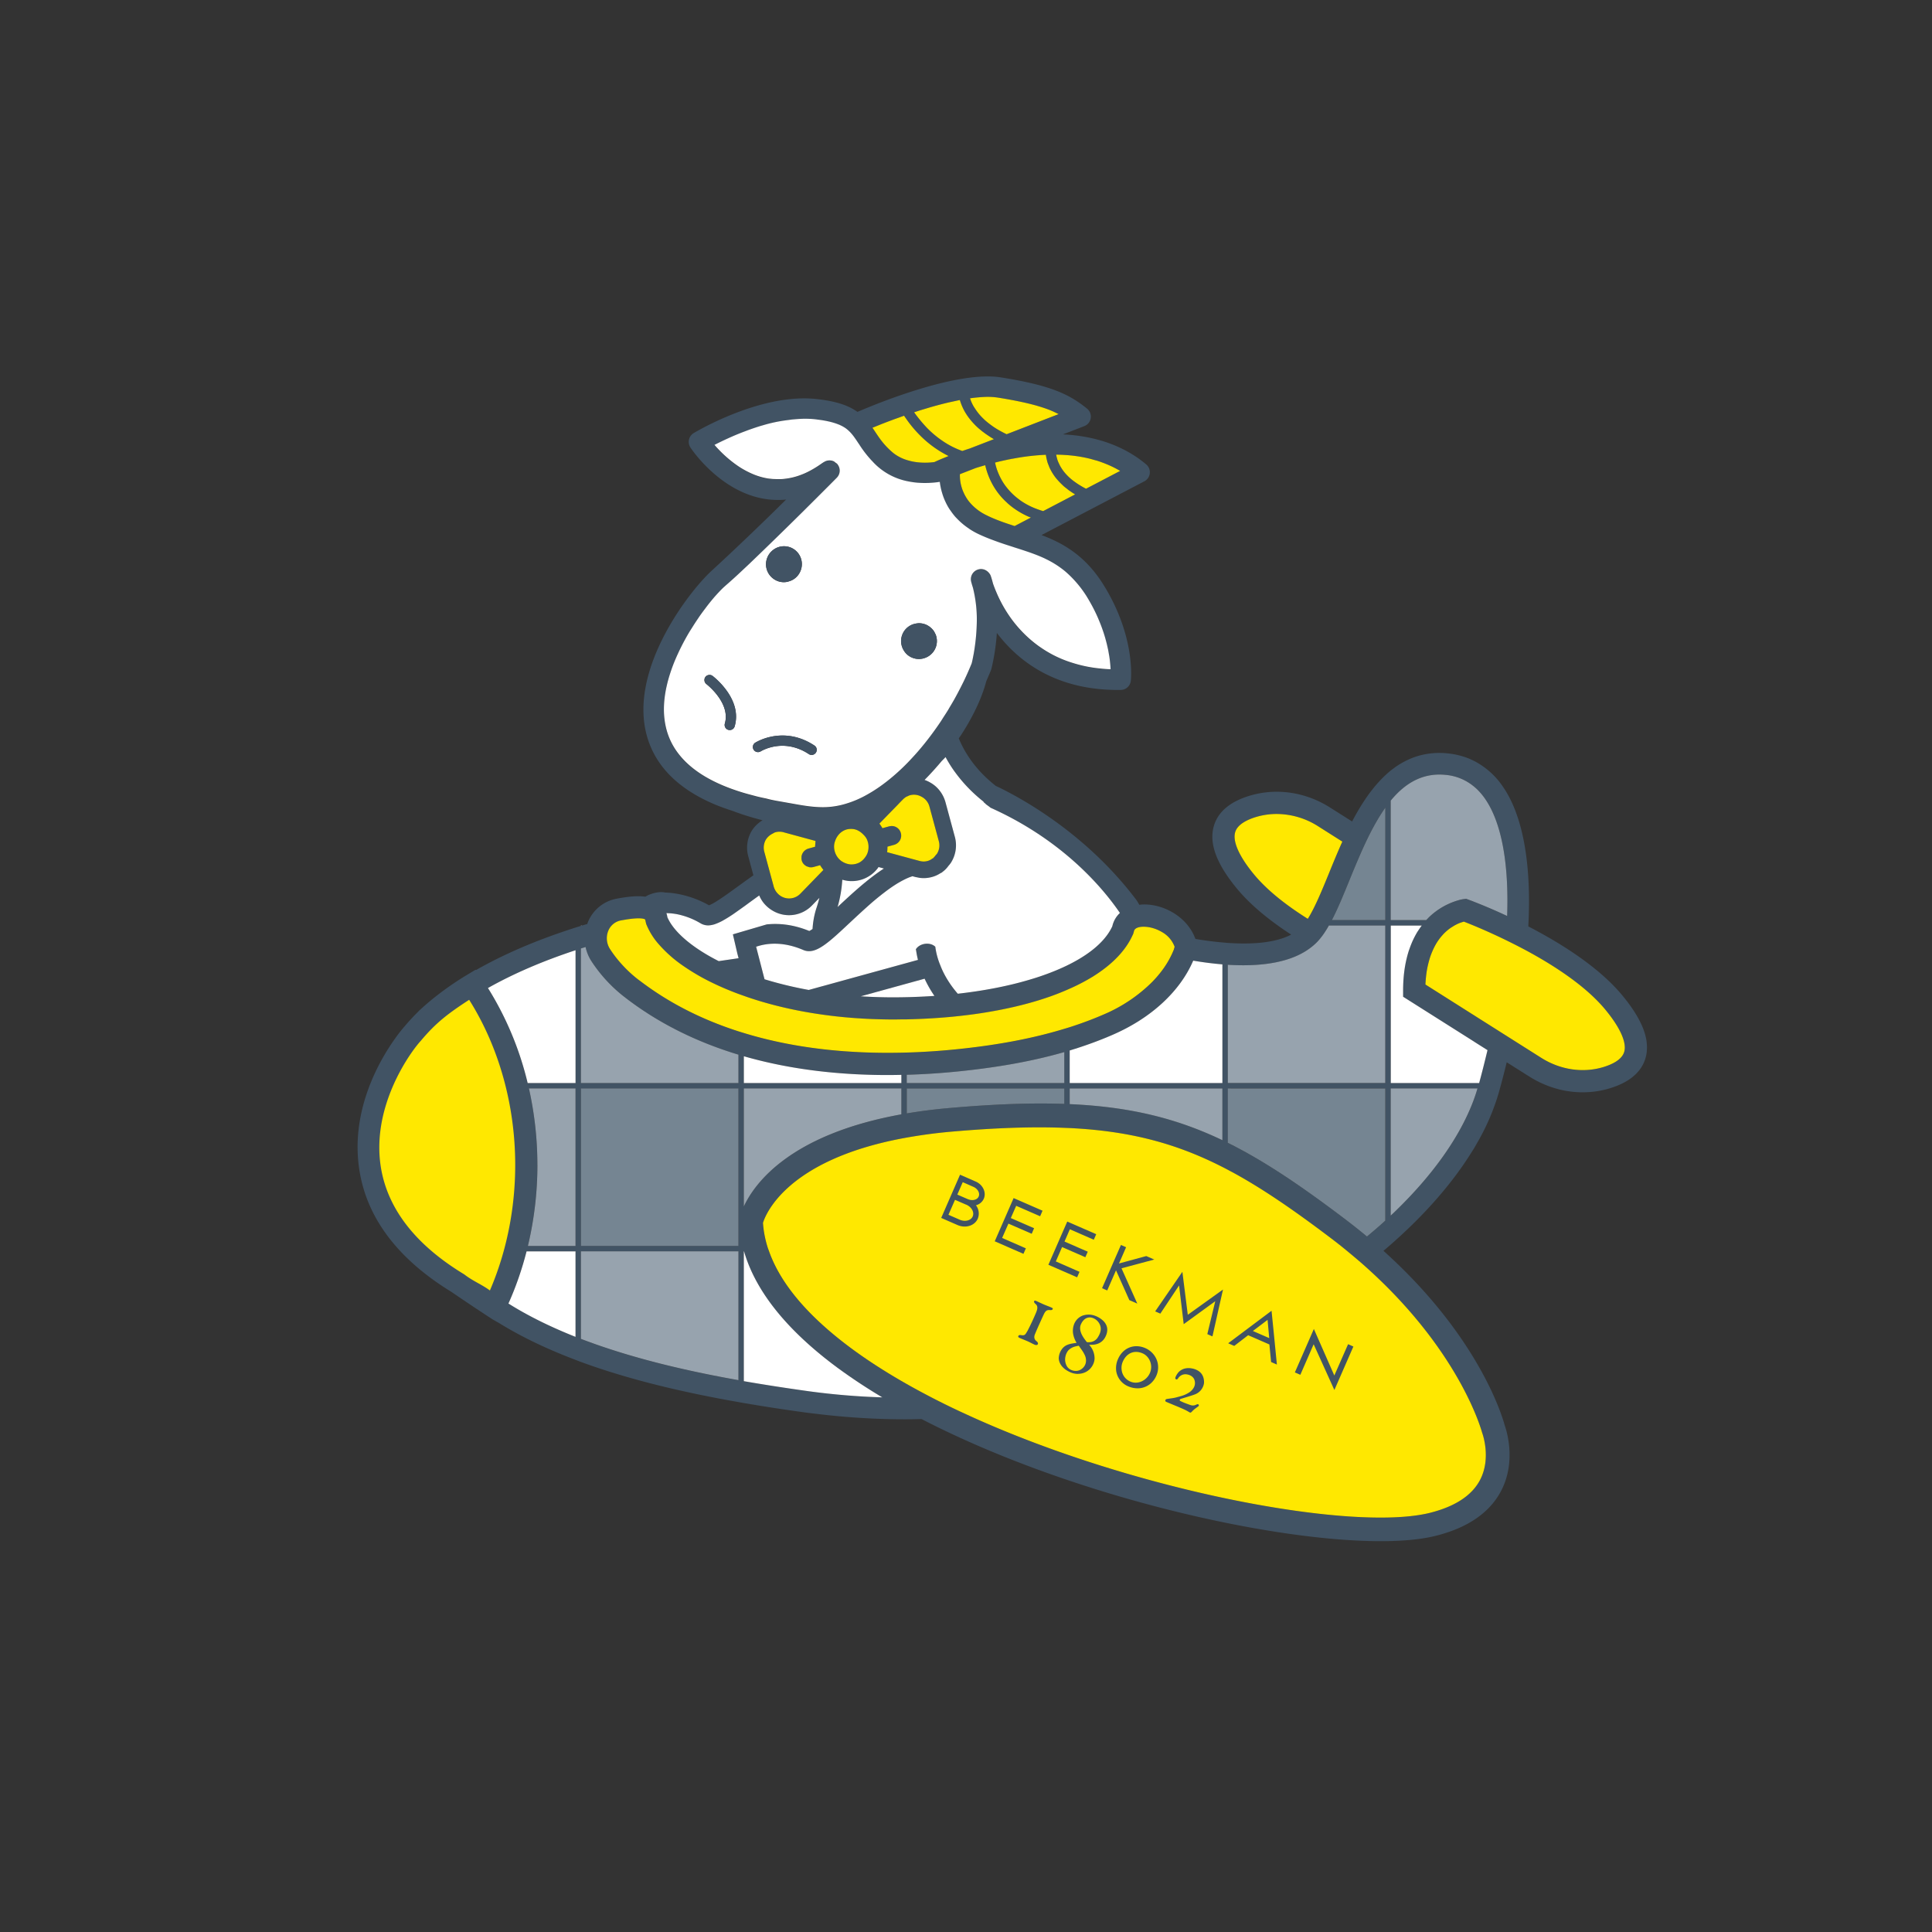
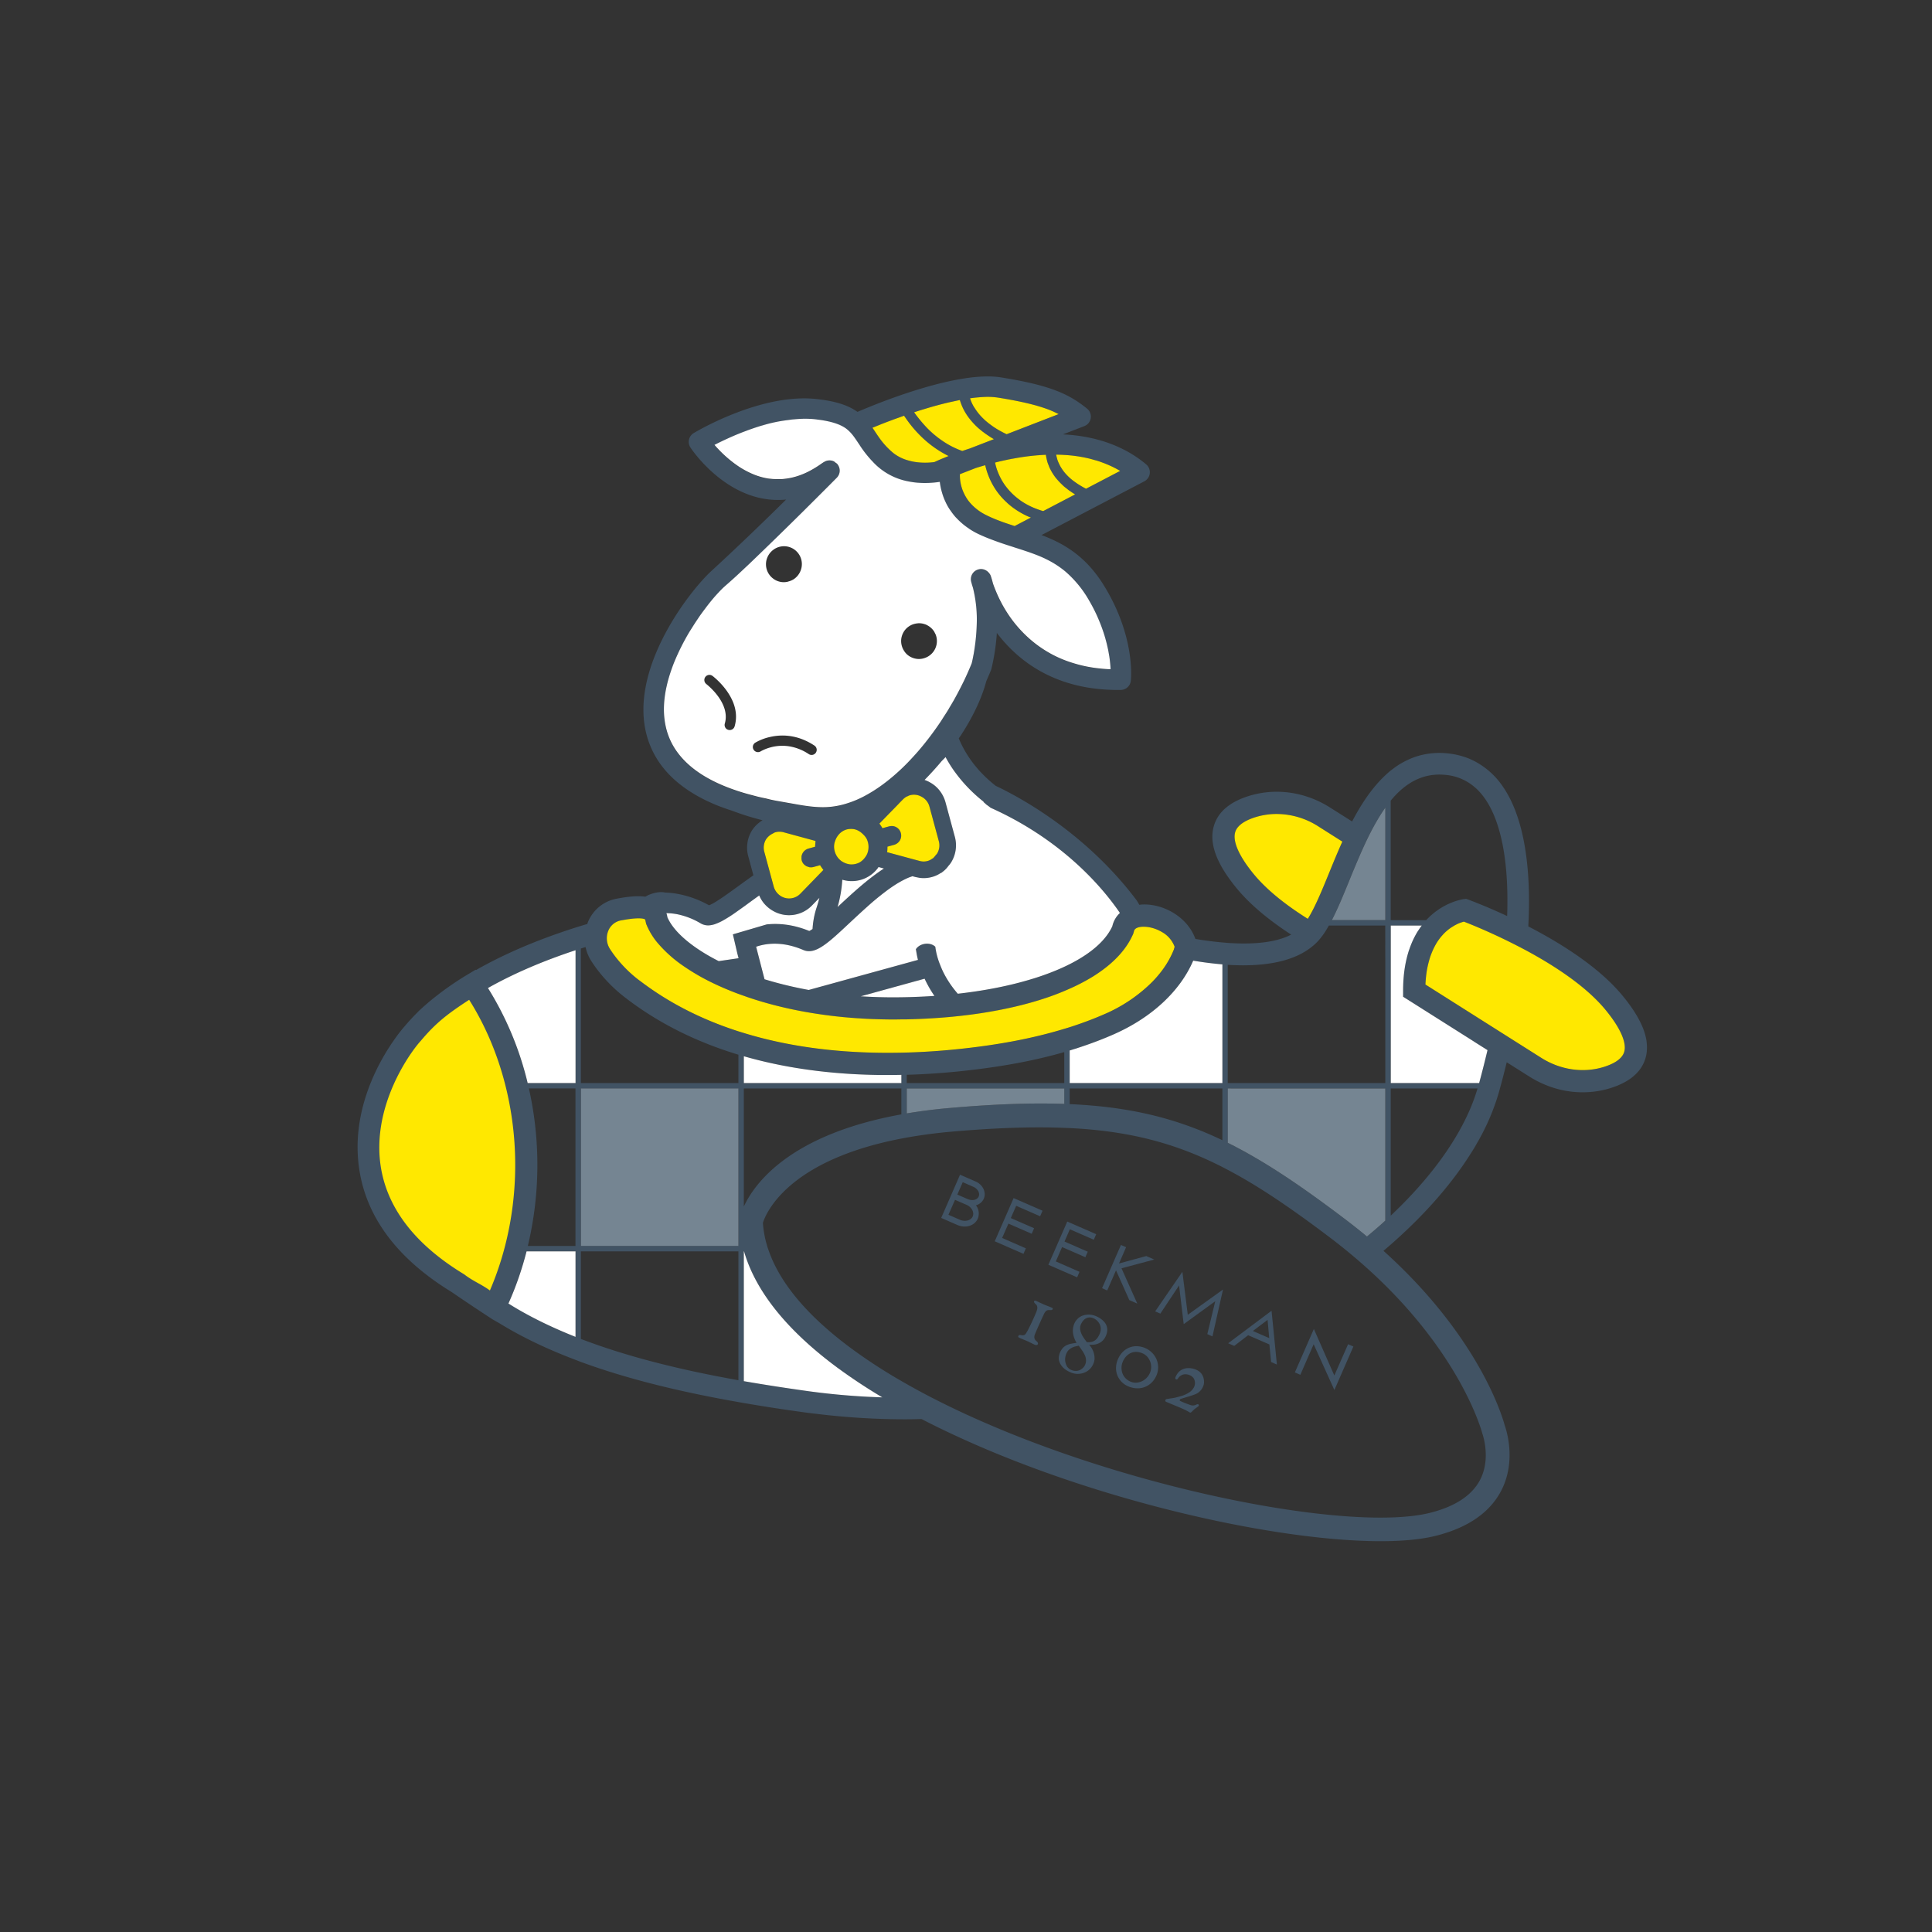
<svg xmlns="http://www.w3.org/2000/svg" width="73" height="73" fill="none">
  <rect width="100%" height="100%" fill="#333333" stroke="none" />
  <path fill="#415364" d="M62.214 39.34a1.988 1.988 0 0 0-.062-.283c-.129-.434-.412-.913-.852-1.445-.89-1.076-2.33-1.975-3.554-2.608l.002-.034.01-.204c.09-2.205-.228-3.954-.96-5.026a2.952 2.952 0 0 0-.986-.926 2.632 2.632 0 0 0-.449-.204 2.91 2.91 0 0 0-.649-.142 2.878 2.878 0 0 0-1.277.142 3.2 3.2 0 0 0-.707.368l-.102.076-.08.06c-.07.057-.138.117-.204.18-.502.468-.91 1.087-1.255 1.745l-.84-.531c-.927-.587-2.038-.747-3.047-.437-.728.223-1.177.603-1.334 1.129-.196.655.089 1.432.871 2.378.538.65 1.277 1.235 2.047 1.736-.54.283-1.326.369-2.213.324l-.102-.005-.08-.006a13.054 13.054 0 0 1-1.223-.15c-.305-.846-1.225-1.332-1.996-1.301-.043.001-.082.007-.123.012a6.998 6.998 0 0 0-.096-.162c-1.954-2.606-4.52-3.953-5.343-4.339l.002-.003c-.632-.5-1.099-1.095-1.385-1.785l.063-.091c0-.002.002-.003.003-.004.544-.826.84-1.55.975-2.07.059-.135.118-.27.174-.407a.498.498 0 0 0 .014-.044c.011-.042.16-.607.21-1.368.813 1.075 2.247 2.19 4.684 2.154a.386.386 0 0 0 .377-.341c.008-.068.181-1.668-1.02-3.612-.685-1.107-1.51-1.581-2.353-1.899l3.885-2.031a.387.387 0 0 0 .07-.639c-.825-.692-1.893-1.073-3.146-1.134l.807-.312a.386.386 0 0 0 .104-.661c-.676-.546-1.364-.878-3.252-1.18-1.63-.26-4.598.948-5.423 1.303-.333-.238-.795-.406-1.569-.488-2.086-.22-4.517 1.228-4.62 1.29a.387.387 0 0 0-.123.543c.044.067 1.092 1.638 2.763 1.935.285.05.57.061.853.033-.964.955-2.051 1.99-2.818 2.693-.84.77-3.143 3.722-2.443 6.235.308 1.105 1.128 1.954 2.448 2.54.25.112.526.21.813.303 0 0 .44.178 1.11.346a1.319 1.319 0 0 0-.155.11l-.028.024c-.053.049-.151.14-.236.283a1.237 1.237 0 0 0-.118.956l.191.707c-.19.134-.374.267-.549.394-.393.286-.922.672-1.13.738-.593-.334-1.22-.472-1.657-.48 0 0-.214-.066-.56.066a.86.86 0 0 0-.185.091c-.327-.047-.711.004-1.105.078a1.456 1.456 0 0 0-1.065.879c-.01.024-.017.05-.026.074-.064.019-.13.037-.192.057l-.048.015c-.068.02-.137.041-.204.063-1.425.454-2.682.99-3.762 1.606l-.01-.015-.002.001h-.001l-.339.204a11.49 11.49 0 0 0-1.427 1.017l-.122.105-.099.087-.048.044-.129.117v.006c-.174.17-.348.357-.534.577-.218.251-2.108 2.515-1.705 5.34.263 1.845 1.436 3.417 3.485 4.674a81.27 81.27 0 0 0 1.553 1.037l.262.15c.877.54 1.85.995 2.878 1.384.067.026.135.053.203.078 1.905.7 3.98 1.17 5.953 1.517l.203.036a67.398 67.398 0 0 0 2.307.355c.19.026.38.047.572.07 1.064.124 2.137.19 3.214.19.207 0 .415-.004.622-.01 5.537 2.862 13.076 4.615 17.35 4.615.827 0 1.531-.066 2.076-.202 1.216-.304 2.05-.88 2.48-1.712.57-1.107.199-2.267.127-2.47-.09-.335-.976-3.346-4.579-6.587.093-.078.184-.157.274-.236l.08-.07.102-.091c1.193-1.069 2.17-2.198 2.874-3.33.034-.054.069-.109.102-.164a9.41 9.41 0 0 0 .102-.177 8.538 8.538 0 0 0 .833-1.942l.034-.127c.02-.068.038-.136.056-.204.07-.264.137-.524.2-.783l.859.542a3.89 3.89 0 0 0 1.23.508c.258.056.52.084.78.084.35 0 .7-.05 1.038-.154.272-.084.506-.19.7-.317a1.7 1.7 0 0 0 .334-.283 1.351 1.351 0 0 0 .35-.78 1.604 1.604 0 0 0-.009-.398Zm-40.47 11.172a15.423 15.423 0 0 1-2.535-1.26c.282-.629.51-1.289.685-1.97h1.85v3.23Zm0-3.434h-1.8a13.188 13.188 0 0 0 .04-5.952h1.76v5.952Zm0-6.156h-1.81a12.049 12.049 0 0 0-1.499-3.59c.957-.54 2.063-1.016 3.31-1.427v5.017Zm25.642-7.879c-.566-.683-.819-1.252-.714-1.602.09-.3.471-.474.776-.567.257-.079.524-.118.791-.118.538 0 1.08.157 1.562.462l.92.582c-.18.4-.343.798-.496 1.17-.277.679-.541 1.325-.81 1.75-.771-.486-1.513-1.054-2.029-1.677ZM45.085 36.3c.361.06.732.11 1.103.14v4.483h-5.771v-1.23a15.072 15.072 0 0 0 1.618-.59c1.447-.625 2.545-1.632 3.05-2.803Zm1.102 4.827v1.955c-1.744-.834-3.507-1.264-5.77-1.363v-.592h5.77Zm-9.516-11.269.019.02c.146.142.306.284.482.423-.005 0-.01.003-.016.004a.7.7 0 0 1 .104.091 2.32 2.32 0 0 1 .17.127c2.77 1.243 4.278 3.082 4.886 3.975a.969.969 0 0 0-.287.502c-.364.795-1.404 1.469-2.877 1.943-.364.117-.755.222-1.168.313-.56.124-1.16.222-1.794.294a3.93 3.93 0 0 1-.526-.77c-.05-.1-.095-.202-.136-.306l-.017-.041a2.746 2.746 0 0 1-.17-.658l-.001-.001c-.204-.192-.569-.125-.711.063-.007.01-.016.018-.022.028l-.001.001.017.101.014.089a3.816 3.816 0 0 0 .048.215l-2.763.76-.743.205-.17.047-.451.124c-.6-.11-1.159-.246-1.67-.404l-.045-.173-.19-.732-.083-.323a1.447 1.447 0 0 1 .193-.057l.023-.005c.338-.077.85-.102 1.482.15l.083.034c.315.136.637-.035 1.088-.42.2-.168.424-.378.684-.622.2-.187.415-.389.638-.587l.136-.12.09-.077c.147-.126.295-.247.444-.36.16-.12.318-.232.475-.327a3.43 3.43 0 0 1 .46-.235l.045-.016.064-.023.111.03c.024.006.046.008.069.013.035.007.07.016.105.02a1.174 1.174 0 0 0 .775-.177l.035-.016.068-.052c.092-.072.155-.15.201-.212a.821.821 0 0 0 .078-.097c.01-.013.02-.026.029-.042.084-.142.139-.293.163-.45.025-.168.014-.34-.032-.513l-.35-1.292a1.265 1.265 0 0 0-.19-.401 1.19 1.19 0 0 0-.4-.357 1.17 1.17 0 0 0-.203-.092c.236-.241.451-.479.646-.712l.148-.15a4.86 4.86 0 0 0 .488.74c.134.169.283.34.455.508Zm-1.365 7.773c-.509.035-1.034.054-1.572.054-.416 0-.82-.014-1.212-.04l2.413-.664c.103.224.227.441.371.65Zm-5.023-5.238a.344.344 0 0 0 .007.116.363.363 0 0 0 .064.13.36.36 0 0 0 .095.08l.01.01c.007.003.015.003.022.007.012.006.025.008.038.013.016.005.03.012.048.016.008.001.014.006.022.007.005 0 .01-.002.014-.001a.354.354 0 0 0 .128-.009l.254-.07c.03.052.064.099.099.145.008.012.015.025.024.036l-.024.025-.85.874a.63.63 0 0 1-.265.158.593.593 0 0 1-.447-.057.621.621 0 0 1-.178-.15.629.629 0 0 1-.113-.229l-.008-.03-.207-.763-.135-.499a.685.685 0 0 1-.019-.257.62.62 0 0 1 .077-.224.649.649 0 0 1 .248-.219c.037-.018.07-.044.11-.053a.595.595 0 0 1 .308 0l.043.011 1.163.316c-.005.037-.005.075-.008.113-.002.035-.007.07-.007.106l-.254.07a.37.37 0 0 0-.261.302c-.001.008.002.017.002.026Zm3.756-.916a.36.36 0 0 0-.407-.259c-.011.003-.023.003-.034.006l-.254.07c-.036-.06-.072-.12-.117-.172l.375-.385.33-.338.05-.052.135-.14a.64.64 0 0 1 .126-.099c.015-.009.032-.013.047-.02h.003c.028-.014.055-.029.085-.037a.57.57 0 0 1 .447.057.587.587 0 0 1 .296.378l.35 1.292c.025.09.03.176.017.255a.615.615 0 0 1-.081.223.168.168 0 0 1-.027.031l-.023.025c-.024.032-.049.065-.077.093-.009.008-.016.018-.026.025-.009.008-.02.01-.03.016a.525.525 0 0 1-.174.087.57.57 0 0 1-.304-.001l-.502-.136-.725-.196c.012-.068.013-.138.014-.208l.254-.07a.358.358 0 0 0 .252-.445Zm-.699 1.325.057.015-.058.039c-.6.398-1.187.944-1.691 1.417a4.81 4.81 0 0 0 .178-1.032l.025.008a1.355 1.355 0 0 0 .373.044 1.277 1.277 0 0 0 .562-.157 1.228 1.228 0 0 0 .364-.31c.017-.021.03-.042.045-.064l.145.04Zm-.574-.54a.663.663 0 0 1-.135.203.615.615 0 0 1-.286.177.656.656 0 0 1-.228.02.725.725 0 0 1-.104-.021l-.044-.014a.645.645 0 0 1-.143-.068l-.026-.016a.632.632 0 0 1-.16-.161.698.698 0 0 1-.124-.353.628.628 0 0 1 .012-.167l.01-.04c.017-.047.023-.068.031-.087a.71.71 0 0 1 .12-.198.835.835 0 0 1 .18-.146.631.631 0 0 1 .121-.049.634.634 0 0 1 .238-.016l.026.004a.57.57 0 0 1 .112.029c.06.02.113.06.16.094.026.018.052.04.076.064l.028.028a.603.603 0 0 1 .113.148.708.708 0 0 1 .023.57Zm6.65-12.949a3.143 3.143 0 0 1-.678-.285 2.65 2.65 0 0 1-.182-.116l-.046-.035a2.565 2.565 0 0 1-.402-.372 2.872 2.872 0 0 1-.096-.117c-.031-.043-.064-.085-.091-.127a2.4 2.4 0 0 1-.28-.604 1.666 1.666 0 0 1-.025-.095l-.002-.008-.017-.075c.145-.036.296-.071.45-.104l.184-.035.101-.02a9.318 9.318 0 0 1 .83-.112c.117-.01.235-.018.354-.023a1.309 1.309 0 0 0 .042.206c.009.035.017.07.03.106.008.024.02.05.03.076.013.036.025.07.042.108a1.957 1.957 0 0 0 .417.582l.032.03c.032.031.062.062.097.092.03.025.064.05.096.075.032.026.061.05.096.076.013.01.03.019.043.029.056.04.115.079.18.118l-1.206.63Zm-.465.243-.613.32c-.168-.053-.337-.11-.505-.17a6.154 6.154 0 0 1-.5-.206l-.046-.023a1.958 1.958 0 0 1-.445-.289l-.003-.003a1.677 1.677 0 0 1-.076-.07l-.03-.028a1.635 1.635 0 0 1-.27-.365 1.678 1.678 0 0 1-.068-.14l-.006-.015a1.478 1.478 0 0 1-.11-.43 1.56 1.56 0 0 1-.008-.218l.6-.232c.112-.036.232-.072.355-.108.016.076.04.165.073.265.011.034.024.068.037.104l.044.109a2.85 2.85 0 0 0 .305.535 2.624 2.624 0 0 0 .371.41l.004.004c.046.043.096.084.148.125l.02.016a3.166 3.166 0 0 0 .63.374l.004.002h.002c.027.012.06.021.087.033Zm1.257-2.365a5.277 5.277 0 0 1 .944.136c.062.014.123.033.185.05.039.011.079.02.118.033.075.023.15.049.223.076l.064.026a4.194 4.194 0 0 1 .58.282l-1.288.674a2.65 2.65 0 0 1-.294-.17l-.049-.032c-.005-.004-.01-.008-.016-.01l-.073-.053a2.154 2.154 0 0 1-.406-.385 1.602 1.602 0 0 1-.14-.212c-.012-.021-.02-.04-.03-.061a1.424 1.424 0 0 1-.073-.171l-.015-.052a1.137 1.137 0 0 1-.024-.097l-.009-.046c.101.002.202.006.303.012Zm-3.557-2.14a5.809 5.809 0 0 1 .563-.052c.176-.005.34.002.486.025.204.033.391.066.565.098l.074.015a6.796 6.796 0 0 1 .29.06c.177.038.338.077.484.117l.13.039a4.082 4.082 0 0 1 .568.205l.049.024a3.5 3.5 0 0 1 .138.067l-1.965.76a4.02 4.02 0 0 1-.255-.133l-.07-.038a3.513 3.513 0 0 1-.387-.268 2.372 2.372 0 0 1-.107-.092c-.022-.02-.041-.04-.061-.06a2.124 2.124 0 0 1-.325-.396l-.045-.07a1.586 1.586 0 0 1-.133-.301Zm-1.68.392a15.742 15.742 0 0 1 .87-.236c.072-.017.142-.031.213-.046.072-.016.143-.033.213-.046a2.023 2.023 0 0 0 .365.704 2.266 2.266 0 0 0 .139.161l.03.034a2.748 2.748 0 0 0 .207.196l.02.017a.01.01 0 0 0 .004.002l.08.066.05.037c.02.016.04.032.062.047l.05.034a3.785 3.785 0 0 0 .28.179l-.91.352a13.11 13.11 0 0 0-.283.095 2.904 2.904 0 0 1-.403-.176 3.538 3.538 0 0 1-.747-.52 4.008 4.008 0 0 1-.585-.646 3.428 3.428 0 0 1-.087-.12c.142-.045.286-.09.431-.134Zm-1.743.613.177-.069.23-.088.195-.073.165-.059c.054-.02.108-.04.165-.059.022.035.049.072.074.11.137.197.319.427.553.658.279.273.628.544 1.053.755-.065.026-.126.05-.182.074l-.075.031-.075.032-.204.091a2.891 2.891 0 0 1-.583.013 2.16 2.16 0 0 1-.402-.074 1.603 1.603 0 0 1-.657-.357 2.853 2.853 0 0 1-.348-.375c-.095-.122-.173-.242-.251-.36-.033-.05-.066-.096-.099-.143l.264-.107Zm-4.627 14.048a9.495 9.495 0 0 1-.78-.225 6.509 6.509 0 0 1-.99-.421 4.625 4.625 0 0 1-.413-.248 3.624 3.624 0 0 1-.515-.419c-.1-.099-.192-.202-.274-.31a2.587 2.587 0 0 1-.442-.883 2.876 2.876 0 0 1-.102-.696 3.559 3.559 0 0 1 .02-.477c.017-.16.044-.32.08-.48.035-.16.078-.318.13-.476a6.543 6.543 0 0 1 .375-.924 9.22 9.22 0 0 1 .347-.642l.107-.17c.076-.124.153-.242.23-.355.017-.024.032-.05.048-.072a9.99 9.99 0 0 1 .174-.24l.05-.066c.041-.055.082-.109.123-.16l.005-.007.043-.055c.053-.065.105-.129.155-.187l.002-.002a5.884 5.884 0 0 1 .276-.3l.036-.035c.028-.028.055-.053.08-.076l.025-.022a13.304 13.304 0 0 0 .233-.206c.084-.075.174-.158.27-.246l.153-.142.145-.136.238-.226c.245-.233.503-.483.763-.736l.347-.339c.229-.224.454-.446.667-.658l.004-.004h.001l.137-.137.134-.133.002-.002.115-.114.014-.014.039-.04.085-.084.006-.005.043-.043.002-.002.125-.125h.001l.114-.115.008-.007.027-.028.006-.006c.03-.03.059-.06.088-.087l.016-.017a.346.346 0 0 0 .02-.019l.082-.083.068-.068.133-.134.137-.138a.392.392 0 0 0 .111-.26.38.38 0 0 0-.095-.265.116.116 0 0 0-.028-.023l-.03-.02-.037-.031a.19.19 0 0 0-.04-.026.39.39 0 0 0-.366.03l-.014.01a.024.024 0 0 0-.007.003l-.03.02a3.811 3.811 0 0 1-.552.336 2.857 2.857 0 0 1-.48.189c-.137.04-.275.063-.413.077l-.04.005a2.483 2.483 0 0 1-.318.004c-.034-.002-.069-.002-.103-.005l-.058-.007c-.04-.004-.082-.007-.123-.014a2.612 2.612 0 0 1-.649-.207 3.33 3.33 0 0 1-.428-.24 3.963 3.963 0 0 1-.534-.42 6.535 6.535 0 0 1-.21-.205 3.553 3.553 0 0 1-.088-.095l-.088-.098c.046-.024.095-.05.148-.075A11.847 11.847 0 0 1 28 16.36c.063-.025.13-.05.195-.074.042-.016.083-.032.127-.047a9.249 9.249 0 0 1 .305-.104l.197-.06a5.524 5.524 0 0 1 .924-.193c.068-.008.135-.02.202-.026h.015l.035-.004c.118-.01.236-.019.353-.021a3.34 3.34 0 0 1 .198 0l.008.001a2.775 2.775 0 0 1 .334.03 4.51 4.51 0 0 1 .513.094 2.177 2.177 0 0 1 .28.092l.015.005.005.001.03.014a1.243 1.243 0 0 1 .352.237 1.37 1.37 0 0 1 .164.19 5.5 5.5 0 0 1 .165.238l.014.02.036.054a8.214 8.214 0 0 0 .241.34c.045.058.094.117.147.177l.048.054.055.057c.057.06.119.12.186.182a2.45 2.45 0 0 0 1.181.581 2.855 2.855 0 0 0 .527.059c.245.007.47-.014.655-.043a2.411 2.411 0 0 0 .089.424l.006.022.007.021a2.547 2.547 0 0 0 .125.314v.001a2.725 2.725 0 0 0 .152.268l.028.04a2.802 2.802 0 0 0 .17.222l.057.06a2.6 2.6 0 0 0 .403.35l.095.066a2.835 2.835 0 0 0 .365.2c.172.081.343.15.514.214a12.713 12.713 0 0 0 .742.252l.01.003.055.02c.133.041.263.082.39.125.128.043.254.086.377.133.123.047.244.096.362.151.023.01.045.023.068.034a3.613 3.613 0 0 1 .71.45c.045.038.09.08.135.121a4.2 4.2 0 0 1 .813 1.045 6.58 6.58 0 0 1 .319.642l.01.023a5.648 5.648 0 0 1 .18.474l.019.061.044.145.008.026.015.058a4.557 4.557 0 0 1 .08.326l.01.043.008.044.012.06.017.099.009.054.014.1.005.042.015.13c.007.08.012.154.015.219a5.8 5.8 0 0 1-.786-.085l-.08-.014a5.084 5.084 0 0 1-.906-.262 4.593 4.593 0 0 1-.837-.442l-.106-.072a4.216 4.216 0 0 1-.31-.243 4.513 4.513 0 0 1-.723-.787 4.859 4.859 0 0 1-.586-1.048 4.972 4.972 0 0 1-.109-.287 4.44 4.44 0 0 0-.083-.283.332.332 0 0 0-.04-.08c-.004-.007-.01-.011-.014-.017a.44.44 0 0 0-.198-.149.33.33 0 0 0-.144-.017.473.473 0 0 0-.075.013.394.394 0 0 0-.228.175.388.388 0 0 0-.044.284l.004.013.001.005v.001l.007.028.005.018a3.554 3.554 0 0 0 .051.166c.124.466.155.957.143 1.4a7.705 7.705 0 0 1-.116 1.106l-.024.124a5.853 5.853 0 0 1-.03.142l-.014.063-.005.021a10.25 10.25 0 0 1-.294.665 13.658 13.658 0 0 1-.346.667l-.005.01c-.064.113-.13.225-.198.338l-.054.092c-.055.09-.114.178-.171.267-.035.055-.069.11-.105.163-.117.176-.24.347-.366.515a10.647 10.647 0 0 1-.94 1.098 8.22 8.22 0 0 1-.483.449c-.165.14-.332.27-.501.39a5.536 5.536 0 0 1-.775.455 3.82 3.82 0 0 1-.792.269 2.966 2.966 0 0 1-.722.058c-.357-.013-.713-.077-1.102-.148l-.031-.005-.045-.008a18.821 18.821 0 0 0-.308-.055c-.183-.03-.358-.065-.529-.1-.116-.035-.233-.06-.346-.087Zm-3.358 4.403a2.378 2.378 0 0 1 .364.044c.259.051.55.154.865.34.118.068.242.089.38.069a.926.926 0 0 0 .288-.088c.05-.022.1-.047.153-.075.143-.078.3-.178.477-.3a15.414 15.414 0 0 0 .397-.282l.192-.139.33-.238a1.216 1.216 0 0 0 .98.734 1.21 1.21 0 0 0 1.017-.361l.276-.284c-.029.118-.063.24-.106.367-.087.26-.135.532-.152.809a.868.868 0 0 1-.124.076 3.283 3.283 0 0 0-1.61-.248l-1.277.375.17.73.045.172-.615.09-.135.02c-.977-.495-1.63-1.055-1.89-1.556a1.273 1.273 0 0 1-.047-.1 1.047 1.047 0 0 0-.039-.157l.061.002Zm2.658 17.644c-1.99-.354-4.073-.84-5.953-1.56v-3.308h5.953v4.868Zm0-5.072h-5.953v-5.952h5.953v5.952Zm0-6.156h-5.953v-5.084l.177-.055c.04.189.115.371.223.538.325.502.754.967 1.242 1.346 1.322 1.028 2.797 1.726 4.311 2.183v1.072Zm0-1.952a12.55 12.55 0 0 1-3.204-1.538c-.132-.09-.263-.183-.392-.279-.067-.05-.134-.098-.2-.15a4.775 4.775 0 0 1-1.053-1.139.753.753 0 0 1-.063-.7.645.645 0 0 1 .48-.387l.07-.01c.186-.034.332-.052.445-.06.318-.024.385.029.393.037.002.002.005.01.009.022.002.01.006.024.008.044l.025.107.023.053c.094.226.235.45.42.674.248.297.575.588.973.864.306.213.653.417 1.04.607.317.157.66.304 1.027.44.066.025.135.048.203.072l.188.067c.64.215 1.344.397 2.103.535a18.2 18.2 0 0 0 3.014.29c.108.001.215.004.324.004.109 0 .216-.003.324-.004l.203-.002a23.045 23.045 0 0 0 1.731-.1c.362-.035.715-.078 1.056-.13a14.53 14.53 0 0 0 2.637-.634 9.99 9.99 0 0 0 .53-.205l.203-.088c.322-.144.62-.299.889-.466l.093-.06c.66-.43 1.138-.93 1.393-1.488.008-.018.018-.035.026-.054l.028-.096c.022-.132.187-.169.307-.177l.042-.003c.088-.002.187.01.288.033.14.033.286.089.42.169.212.126.396.312.481.557l-.032.11a3.498 3.498 0 0 1-.419.752 4.29 4.29 0 0 1-.406.476 5.827 5.827 0 0 1-1.824 1.22 14.078 14.078 0 0 1-1.285.48c-.067.022-.136.042-.204.063-1.15.35-2.438.599-3.95.76a26.716 26.716 0 0 1-2.206.14c-1.877.04-3.957-.13-5.952-.742-.07-.022-.139-.042-.206-.064Zm6.36 1.952v-.312a27.528 27.528 0 0 0 2.09-.142c1.46-.155 2.723-.388 3.862-.716v1.17h-5.952Zm5.952.204v.584c-1.251-.044-2.655.01-4.293.15a20.55 20.55 0 0 0-1.66.21v-.944h5.953Zm-12.108-.204V39.91c1.826.526 3.703.71 5.436.71.174 0 .345-.003.516-.007v.31h-5.952Zm5.952.204v.979c-4.2.76-5.541 2.596-5.952 3.483v-4.462h5.952Zm-3.533 11.436a73.21 73.21 0 0 1-2.42-.376v-4.903h.01c.434 1.5 1.606 2.968 3.502 4.375.532.394 1.11.775 1.722 1.14a26.57 26.57 0 0 1-2.814-.236Zm25.48 1.585c.004.01.35.942-.08 1.769-.308.589-.946 1.008-1.897 1.246-2.916.727-11.09-.803-17.348-3.643l-.176-.08a33.416 33.416 0 0 1-1.322-.644 27.53 27.53 0 0 1-1.125-.616 20.099 20.099 0 0 1-1.906-1.242c-1.624-1.205-2.658-2.43-3.094-3.654-.024-.068-.049-.136-.069-.204a3.925 3.925 0 0 1-.161-.874c.098-.32.892-2.351 5.23-3.185l.204-.038a19.337 19.337 0 0 1 1.736-.227c1.615-.139 2.992-.189 4.217-.14l.203.008c2.268.11 4.011.575 5.77 1.471l.204.107.08.042.102.055c1.152.626 2.329 1.439 3.68 2.461.141.106.278.213.412.32.086.067.168.135.251.203l.017.014c.219.18.43.36.631.539 3.61 3.211 4.419 6.232 4.442 6.312Zm-3.66-8.025a19.78 19.78 0 0 1-.694.6 22.52 22.52 0 0 0-.855-.679c-1.56-1.18-2.897-2.093-4.222-2.771l-.102-.051-.08-.04v-2.056h5.952v4.997Zm0-9.911v4.711H46.39v-4.468l.08.005.102.005c1.152.051 2.255-.104 2.981-.68a2.14 2.14 0 0 0 .237-.214 2.77 2.77 0 0 0 .324-.435c.033-.053.065-.108.097-.165h2.13l.001 1.24Zm0-4.378v2.933h-2.021c.22-.425.43-.933.656-1.487.14-.344.284-.695.435-1.04.115-.26.234-.518.36-.765.175-.343.363-.667.569-.956v1.315Zm.203 1.122v-2.703a3.266 3.266 0 0 1 .182-.207c.508-.533 1.121-.848 1.9-.766a1.929 1.929 0 0 1 1.076.45c.035.029.07.058.102.09.114.11.22.236.318.38.62.909.89 2.455.822 4.413l-.008-.004c-.133-.063-.26-.12-.38-.173-.06-.028-.119-.053-.175-.077-.23-.1-.427-.18-.576-.24l-.091-.037-.011-.004-.055-.021-.047-.018-.039-.015-.073-.028-.094-.034-.1.012h-.007l-.01.003h-.007l-.017.004-.009.002-.026.005-.007.002a2.897 2.897 0 0 0-.198.053 2.644 2.644 0 0 0-1.033.626l-.012.012a2.025 2.025 0 0 0-.083.086h-1.342v-1.81Zm3.26 8.24a6.935 6.935 0 0 1-.203.573c-.533 1.314-1.522 2.682-2.874 3.99l-.102.099-.08.075v-4.806h3.28l-.02.07Zm.08-.273h-3.34V34.97h1.17l-.013.017a3.297 3.297 0 0 0-.126.184l-.014.022a3.17 3.17 0 0 0-.22.425c-.006.011-.01.023-.015.034-.03.071-.057.145-.084.222l-.008.025c-.03.089-.057.181-.081.278-.09.357-.143.771-.143 1.252v.231l2.59 1.638.102.065.102.065.395.25c-.096.409-.2.823-.316 1.244Zm5.48-1.172c-.044.149-.162.268-.307.36a1.606 1.606 0 0 1-.232.12 2.53 2.53 0 0 1-.237.087c-.775.237-1.632.112-2.353-.344l-1.105-.7-.736-.465-.59-.373-.102-.065-.102-.064-1.745-1.104a4.316 4.316 0 0 1 .059-.549v-.006l.003-.012c.013-.074.028-.145.044-.213l.01-.04c.018-.072.038-.142.06-.209 0-.005.003-.01.005-.016a2.467 2.467 0 0 1 .097-.248c.027-.06.055-.117.084-.17l.005-.011c.03-.055.061-.107.093-.155l.017-.025a1.993 1.993 0 0 1 .193-.242l.03-.03a1.74 1.74 0 0 1 .233-.2l.029-.02c.021-.015.042-.03.063-.042l.03-.017.043-.027.054-.028.004-.002a1.938 1.938 0 0 1 .209-.088l.01-.004c.03-.01.056-.017.078-.023.08.031.205.08.362.145l.033.014.102.043a22.322 22.322 0 0 1 1.867.892c1.073.58 2.25 1.35 2.979 2.23.564.682.819 1.25.714 1.6Z" />
  <path fill="#758592" d="M51.416 32.238a42.15 42.15 0 0 0-.436 1.04c-.226.554-.435 1.062-.656 1.488h2.02V30.518c-.205.289-.393.613-.568.955-.126.248-.245.505-.36.765ZM34.262 42.07a20.538 20.538 0 0 1 1.659-.208c1.638-.142 3.041-.195 4.293-.151v-.584h-5.952v.943ZM27.902 41.126h-5.953v5.952h5.953v-5.952ZM46.47 41.126h-.08v2.055l.08.04.102.051c1.326.678 2.662 1.592 4.223 2.772.299.226.583.452.855.678.238-.198.471-.397.693-.6v-4.995h-5.77l-.102-.001Z" />
  <path fill="#fff" d="M42.036 39.102c-.514.223-1.05.418-1.618.59v1.23h5.77v-4.484c-.37-.03-.74-.079-1.103-.14-.504 1.172-1.602 2.178-3.05 2.804ZM28.114 47.283h-.009v4.904c.832.144 1.647.268 2.42.376a26.62 26.62 0 0 0 2.814.236 20.893 20.893 0 0 1-1.723-1.14c-1.894-1.408-3.067-2.875-3.502-4.376ZM34.058 40.613a21.99 21.99 0 0 1-.517.007c-1.733 0-3.61-.184-5.435-.71v1.012h5.952v-.31ZM19.21 49.253c.772.485 1.628.9 2.536 1.26v-3.23h-1.85c-.174.68-.403 1.341-.685 1.97ZM19.937 40.922h1.81v-5.018c-1.246.411-2.353.888-3.31 1.428a12.076 12.076 0 0 1 1.5 3.59ZM55.708 39.364l-.102-.065-2.59-1.638v-.23c0-.482.053-.896.143-1.253.024-.097.051-.19.08-.278l.01-.025c.026-.077.053-.15.083-.222l.014-.035c.067-.155.141-.297.22-.425l.015-.021c.037-.058.075-.113.113-.165l.014-.019.013-.017H52.55v5.952h3.339c.115-.421.218-.835.316-1.244l-.396-.25-.102-.065ZM36.074 29.16a4.885 4.885 0 0 1-.346-.553c-.05.053-.1.103-.147.15-.196.234-.41.472-.647.713.071.024.14.055.204.092.161.088.296.21.4.357.084.118.149.252.189.401l.35 1.292a1.225 1.225 0 0 1-.132.963c-.008.016-.018.028-.028.042a.834.834 0 0 1-.078.097c-.045.062-.108.14-.2.211l-.068.053-.036.015a1.107 1.107 0 0 1-.32.144 1.17 1.17 0 0 1-.455.034c-.034-.004-.07-.013-.105-.02-.023-.005-.045-.007-.068-.013l-.111-.03-.064.023c-.015.005-.032.01-.046.016-.075.03-.15.064-.227.104-.078.04-.155.083-.233.13a5.623 5.623 0 0 0-.474.328 9.974 9.974 0 0 0-.67.557c-.223.198-.438.4-.639.587-.26.244-.484.454-.683.623-.452.383-.774.554-1.089.419-.027-.013-.055-.023-.082-.034-.632-.252-1.145-.227-1.483-.15l-.023.005a2.33 2.33 0 0 0-.193.056l.084.324.189.732.045.173c.512.157 1.07.295 1.67.404l.452-.125.17-.046.743-.205 2.762-.76a3.812 3.812 0 0 1-.047-.215l-.015-.089-.017-.101.001-.001c.006-.01.015-.018.022-.027.142-.19.507-.256.711-.064a2.75 2.75 0 0 0 .172.659l.017.041c.04.104.085.207.136.306.143.279.323.538.525.77.634-.072 1.235-.17 1.794-.294a13.07 13.07 0 0 0 1.168-.313c1.473-.474 2.513-1.148 2.877-1.943a.973.973 0 0 1 .287-.502c-.608-.893-2.116-2.732-4.886-3.975a3.995 3.995 0 0 0-.17-.127.722.722 0 0 0-.104-.091l.017-.004a5.869 5.869 0 0 1-.483-.424l-.019-.019a5.589 5.589 0 0 1-.597-.697ZM37.163 16.332l-.05-.037.015.012.035.025ZM37.007 16.21a.517.517 0 0 0 .024.019l-.004-.003-.02-.016a2.39 2.39 0 0 0 0 0ZM38.953 19.555c-.029-.011-.06-.02-.088-.033.028.012.06.022.088.033l-.613.32c-.168-.053-.338-.11-.506-.17a6.083 6.083 0 0 1-.5-.206l-.045-.023.045.023c.165.077.332.144.5.206.168.06.338.117.506.17l.613-.32Z" />
  <path fill="#fff" d="M25.267 34.76c.261.501.912 1.061 1.89 1.556l.134-.02.616-.09-.045-.17-.17-.732 1.276-.375c.434-.046.981-.01 1.611.248a.925.925 0 0 0 .123-.076c.017-.277.066-.548.153-.808.043-.129.077-.25.106-.368l-.276.284a1.208 1.208 0 0 1-1.476.209 1.24 1.24 0 0 1-.357-.303 1.229 1.229 0 0 1-.165-.28 43.757 43.757 0 0 0-.522.379l-.159.114-.237.168a5.22 5.22 0 0 1-.478.3 2.09 2.09 0 0 1-.285.126.925.925 0 0 1-.155.036.564.564 0 0 1-.38-.07 2.813 2.813 0 0 0-.865-.34 2.346 2.346 0 0 0-.293-.04l-.071-.003a2.224 2.224 0 0 0-.062-.003c.016.049.03.1.038.158.015.034.031.067.049.1ZM32.523 37.645c.392.025.795.039 1.212.039.538 0 1.063-.019 1.572-.054a4.466 4.466 0 0 1-.371-.65l-2.413.665ZM33.15 32.825a1.232 1.232 0 0 1-1.107.46 1.446 1.446 0 0 1-.217-.045c-.02.32-.07.656-.178 1.032.505-.473 1.092-1.018 1.692-1.417l.058-.038-.057-.016-.146-.04c-.015.021-.027.043-.044.064ZM39.998 15.647c-.044-.023-.092-.045-.139-.067.047.022.095.044.139.067ZM39.243 15.352l-.13-.039.13.039ZM36.652 15.05ZM36.985 15.637ZM35.03 17.48ZM33.832 15.825l-.195.073c.064-.024.128-.049.195-.073ZM34.07 17.308ZM33.406 15.986a19.94 19.94 0 0 0-.177.07l.177-.07ZM36.633 15.818a2.038 2.038 0 0 1 0 0ZM36.647 16.944a13.323 13.323 0 0 1 0 0l.91-.351-.162.063-.748.288ZM40.691 18.266l.05.032-.05-.032ZM41.744 17.51l-.064-.025a4.525 4.525 0 0 0 .064.026ZM39.938 17.322c.004.017.008.034.014.052l-.014-.052ZM42.322 17.793ZM38.332 17.32l-.1.018c-.062.012-.124.023-.185.036a11.082 11.082 0 0 0 .285-.055ZM39.908 18.078c.033.04.07.081.108.122a1.922 1.922 0 0 1-.356-.52c-.018-.037-.03-.072-.043-.108.014.036.026.07.043.108.059.127.139.261.248.398ZM38.512 18.876c.016.011.029.023.045.035l-.045-.035ZM37.619 17.56ZM39.518 17.184ZM29.478 30.282l.309.055.044.008.032.005c.387.07.744.135 1.1.147a2.964 2.964 0 0 0 .988-.125 3.809 3.809 0 0 0 .788-.334c.173-.095.345-.203.514-.322.169-.12.336-.25.5-.39a8.055 8.055 0 0 0 .706-.682c.159-.17.313-.348.462-.533a11.974 11.974 0 0 0 .623-.847c.036-.053.069-.109.104-.163.057-.088.116-.177.171-.267.019-.03.036-.062.054-.093.067-.112.134-.224.198-.338l.005-.01a14.708 14.708 0 0 0 .346-.666 12.03 12.03 0 0 0 .294-.665c0-.006.003-.014.005-.022l.014-.062c.01-.038.019-.086.03-.142l.024-.124a7.631 7.631 0 0 0 .116-1.106 4.97 4.97 0 0 0-.143-1.4 2.951 2.951 0 0 1-.03-.095c-.009-.028-.015-.052-.02-.071a.27.27 0 0 1-.006-.018l-.007-.028v-.001l-.001-.005-.004-.014a.383.383 0 0 1 .272-.458.364.364 0 0 1 .284.034.412.412 0 0 1 .133.118l.014.017c.017.025.03.051.04.08.032.094.059.19.083.284a4.77 4.77 0 0 0 .11.287 5.023 5.023 0 0 0 .585 1.048 4.661 4.661 0 0 0 .332.405 4.571 4.571 0 0 0 .701.624l.106.073a4.362 4.362 0 0 0 1.17.56 5.03 5.03 0 0 0 1.034.212c.13.015.265.025.405.03a4.353 4.353 0 0 0-.03-.348l-.005-.043-.014-.1-.01-.053a5.223 5.223 0 0 0-.028-.16l-.008-.044-.01-.042a6.728 6.728 0 0 0-.026-.117l-.02-.082a4.799 4.799 0 0 0-.034-.127l-.015-.058-.008-.026a5.299 5.299 0 0 0-.044-.145l-.02-.062-.005-.013a5.712 5.712 0 0 0-.175-.46c0-.003-.002-.005-.003-.008l-.006-.015a6.183 6.183 0 0 0-.32-.642 7.246 7.246 0 0 0-.132-.223 4.198 4.198 0 0 0-.68-.822c-.045-.041-.09-.083-.135-.12a3.588 3.588 0 0 0-.71-.452c-.023-.01-.045-.023-.067-.033a5.366 5.366 0 0 0-.363-.151c-.123-.047-.248-.09-.377-.133-.128-.043-.258-.084-.39-.126a5.184 5.184 0 0 0-.056-.019l-.01-.003c-.12-.039-.244-.078-.368-.12a10.806 10.806 0 0 1-.373-.133 6.75 6.75 0 0 1-.514-.212 2.78 2.78 0 0 1-.365-.201l-.094-.066a2.595 2.595 0 0 1-.403-.35c-.02-.02-.04-.04-.057-.06a2.435 2.435 0 0 1-.17-.223l-.029-.039a2.19 2.19 0 0 1-.152-.268v-.001a2.255 2.255 0 0 1-.125-.314l-.007-.021-.006-.023a2.39 2.39 0 0 1-.089-.423 3.682 3.682 0 0 1-.842.032 3.263 3.263 0 0 1-.389-.058 2.43 2.43 0 0 1-1.318-.753l-.055-.057-.048-.055a4.094 4.094 0 0 1-.388-.517l-.036-.053-.014-.02a5.183 5.183 0 0 0-.165-.239c-.017-.022-.034-.045-.052-.066a1.37 1.37 0 0 0-.242-.234 1.298 1.298 0 0 0-.223-.126c-.01-.005-.019-.01-.03-.014l-.004-.002a.422.422 0 0 1-.015-.004c-.027-.012-.056-.022-.085-.033a2.622 2.622 0 0 0-.306-.086 3.911 3.911 0 0 0-.402-.067 2.682 2.682 0 0 0-.334-.03h-.008a3.42 3.42 0 0 0-.197-.002 5.222 5.222 0 0 0-.354.022l-.035.003-.015.001c-.067.006-.134.018-.202.026a5.607 5.607 0 0 0-.924.194c-.066.019-.132.038-.197.059a9.72 9.72 0 0 0-.186.062l-.12.042c-.043.015-.084.03-.126.047a9.592 9.592 0 0 0-.702.29 11.267 11.267 0 0 0-.5.241 4.08 4.08 0 0 0 .177.194 4.372 4.372 0 0 0 .21.205 4.441 4.441 0 0 0 .533.42 3.34 3.34 0 0 0 .583.306 2.518 2.518 0 0 0 .494.14c.041.008.082.011.123.015l.058.006c.034.004.069.004.103.005.105.005.212.006.318-.003l.04-.005a2.422 2.422 0 0 0 .653-.16c.08-.03.16-.066.24-.106.16-.08.32-.175.48-.287l.072-.05c.01-.006.02-.012.03-.02l.007-.003.015-.008a.388.388 0 0 1 .365-.031.168.168 0 0 1 .04.026l.037.03c.01.008.02.014.03.02.01.007.02.014.029.024a.456.456 0 0 1 .073.126.382.382 0 0 1-.09.399l-.137.138-.133.134-.068.068-.083.083-.01.01a.769.769 0 0 0-.009.009l-.016.016-.088.088-.006.006-.027.027-.008.008-.114.114-.001.001-.125.125-.002.002-.043.042a8.582 8.582 0 0 1-.09.09l-.04.04-.014.014-.115.114-.002.002-.133.133-.138.136-.001.001-.004.004a159.616 159.616 0 0 1-1.777 1.732c-.081.078-.16.154-.238.226l-.145.136a19.702 19.702 0 0 1-.423.389c-.071.064-.137.122-.2.176l-.033.03-.025.022c-.026.023-.052.048-.08.075l-.035.035c-.03.03-.061.062-.093.097l-.041.043c-.045.05-.093.102-.143.16 0 0 0 .003-.002.003a7.882 7.882 0 0 0-.326.409l-.05.066a9.916 9.916 0 0 0-.174.24l-.047.071a9.856 9.856 0 0 0-.231.355c-.036.057-.072.112-.107.17a8.69 8.69 0 0 0-.552 1.098 6.42 6.42 0 0 0-.17.468 5.162 5.162 0 0 0-.13.477 4.32 4.32 0 0 0-.08.48c-.017.16-.024.319-.02.477.007.236.04.469.102.695a2.563 2.563 0 0 0 .442.884c.082.107.173.21.274.31.151.149.323.289.515.419.128.087.266.17.413.248.293.157.623.297.989.42a7.692 7.692 0 0 0 .46.14l.195.052c.042.01.082.023.126.033.112.028.23.053.349.078.168.045.343.08.526.11Zm4.575-6.136a.69.69 0 0 1 .163-.367.695.695 0 0 1 .256-.18.755.755 0 0 1 .195-.046c.008 0 .015-.002.022-.003a.657.657 0 0 1 .244.032c.023.008.045.014.067.024l.018.01a.695.695 0 0 1 .28.249c.011.018.019.039.029.058.01.02.021.038.029.058a.662.662 0 0 1 .044.256.675.675 0 0 1-.444.62l-.025.008a.986.986 0 0 1-.057.017l-.029.006a.549.549 0 0 1-.059.008l-.026.003a.65.65 0 0 1-.186-.016l-.025-.006a.684.684 0 0 1-.218-.102.634.634 0 0 1-.175-.189.682.682 0 0 1-.103-.44Zm-6.296 3.3a.193.193 0 0 1-.24.131l-.024-.008a.19.19 0 0 1-.096-.095.194.194 0 0 1-.01-.136c.128-.44-.108-.856-.34-1.137a2.646 2.646 0 0 0-.364-.359.193.193 0 0 1 .232-.308c.024.017.31.236.553.58.09.129.175.275.238.435.104.268.146.573.051.897Zm1.21-6.303a.68.68 0 0 1 .24-.359.674.674 0 0 1 1.03.81.676.676 0 0 1-.26.3.686.686 0 0 1-.178.075c-.02.006-.041.014-.062.017a.637.637 0 0 1-.246 0 .659.659 0 0 1-.265-.115.675.675 0 0 1-.26-.728Zm-.225 7.247a.194.194 0 0 1-.266-.061.192.192 0 0 1 .06-.266c.005-.003.026-.016.06-.034a1.949 1.949 0 0 1 .491-.181c.418-.098 1.03-.11 1.685.323a.193.193 0 0 1-.212.323 1.873 1.873 0 0 0-.682-.284 1.682 1.682 0 0 0-.797.039 1.591 1.591 0 0 0-.34.141Z" />
-   <path fill="#97A3AE" d="M40.418 41.719c2.263.1 4.026.53 5.77 1.363v-1.955h-5.77v.592ZM40.214 39.752c-1.139.328-2.403.561-3.863.716-.653.07-1.356.121-2.09.142v.313h5.953v-1.171ZM21.95 50.589c1.879.72 3.961 1.206 5.952 1.56v-4.868h-5.953v3.308ZM28.105 45.587c.412-.886 1.753-2.723 5.953-3.482v-.979h-5.953v4.462ZM21.95 34.97v.015l.047-.015h-.048ZM22.348 36.32a1.597 1.597 0 0 1-.222-.537l-.177.054v5.085h5.953V39.85c-1.515-.458-2.99-1.155-4.312-2.183a5.559 5.559 0 0 1-1.242-1.347ZM20.306 44.016c0 1.04-.124 2.072-.36 3.063h1.8v-5.953h-1.761c.21.937.32 1.908.32 2.89ZM55.705 41.126h-3.158v4.806l.08-.075.102-.098c1.353-1.309 2.341-2.677 2.874-3.991a6.736 6.736 0 0 0 .224-.642h-.122ZM50.114 35.134a2.81 2.81 0 0 1-.324.435 2.158 2.158 0 0 1-.236.214c-.726.576-1.83.731-2.982.68l-.101-.005-.08-.005v4.468h5.951V34.97h-2.13a4.353 4.353 0 0 1-.098.165ZM52.626 34.766h1.262l.084-.087.011-.011a2.648 2.648 0 0 1 1.196-.672l.035-.008.008-.001.026-.006a.324.324 0 0 0 .026-.005h.007l.01-.002.007-.001.1-.012.093.034.074.028.039.014.047.018.054.022.011.004.091.036a20.653 20.653 0 0 1 1.132.49l.008.005c.069-1.958-.202-3.504-.822-4.413a2.45 2.45 0 0 0-.318-.38c-.033-.032-.068-.061-.102-.09a1.936 1.936 0 0 0-1.075-.45c-.78-.082-1.394.233-1.901.766a3.457 3.457 0 0 0-.182.207V34.766h.08Z" />
  <path fill="#FFE800" d="M50.225 32.97c.152-.372.315-.77.495-1.17l-.92-.583a2.928 2.928 0 0 0-1.562-.461 2.7 2.7 0 0 0-.79.117c-.305.094-.687.268-.776.568-.105.35.148.919.713 1.602.516.623 1.258 1.19 2.03 1.675.268-.424.533-1.07.81-1.747ZM37.833 19.705c.168.061.338.117.505.171l.613-.32c-.028-.012-.06-.022-.088-.034h-.002l-.003-.002a3.119 3.119 0 0 1-.631-.374l-.02-.016a2.853 2.853 0 0 1-.148-.125L38.056 19a2.618 2.618 0 0 1-.494-.592 2.777 2.777 0 0 1-.336-.83 13.74 13.74 0 0 0-.356.106l-.6.233a1.56 1.56 0 0 0 .07.51c.013.045.03.09.049.137l.007.015a1.678 1.678 0 0 0 .16.293c.05.072.11.143.178.212l.03.03.075.069.004.003a1.966 1.966 0 0 0 .444.288l.045.023c.165.078.333.145.5.207ZM36.785 15.35c.012.023.03.047.045.07a2.074 2.074 0 0 0 .324.397l.062.06a3.172 3.172 0 0 0 .266.21l.043.031c.059.04.12.08.186.118l.069.039c.08.045.164.089.255.132l1.965-.76-.139-.067-.048-.023a3.624 3.624 0 0 0-.207-.086 5.423 5.423 0 0 0-.361-.12c-.044-.013-.085-.026-.13-.038a9.366 9.366 0 0 0-.484-.118l-.14-.03-.15-.03-.074-.014a19.476 19.476 0 0 0-.566-.098 2.586 2.586 0 0 0-.485-.025 5.727 5.727 0 0 0-.563.052 1.499 1.499 0 0 0 .132.3ZM33.315 16.666a2.864 2.864 0 0 0 .445.456 1.596 1.596 0 0 0 .56.276 2.048 2.048 0 0 0 .401.074 2.665 2.665 0 0 0 .584-.013c.045-.02.113-.052.203-.091l.075-.032.076-.031.182-.074a4.09 4.09 0 0 1-1.053-.755 4.564 4.564 0 0 1-.553-.659c-.026-.037-.053-.075-.075-.109l-.165.06-.164.058-.196.073a18.216 18.216 0 0 0-.406.157l-.264.107c.033.048.066.094.098.144.078.117.157.237.252.359ZM34.54 15.578a5.3 5.3 0 0 0 .476.579 3.804 3.804 0 0 0 .584.493 3.276 3.276 0 0 0 .76.39c.09-.031.185-.063.284-.095l.747-.289.163-.063c-.07-.04-.135-.08-.197-.122-.03-.019-.056-.038-.084-.057l-.05-.034-.062-.047-.035-.025-.015-.012-.08-.066-.024-.019a2.583 2.583 0 0 1-.207-.197l-.03-.033-.03-.033a2.337 2.337 0 0 1-.242-.32 2.045 2.045 0 0 1-.23-.513c-.07.014-.143.03-.214.046l-.213.046a13.937 13.937 0 0 0-.871.236 15.98 15.98 0 0 0-.43.135ZM39.906 17.179c.002.014.006.03.01.046.006.03.014.063.024.097l.014.051c.018.054.043.112.073.171.01.02.018.04.03.061.015.028.032.055.049.083a1.636 1.636 0 0 0 .204.26 2.024 2.024 0 0 0 .293.254l.073.052.017.011.048.032a3.65 3.65 0 0 0 .294.17l1.289-.674a3.965 3.965 0 0 0-.581-.281 4.485 4.485 0 0 0-.287-.103c-.039-.012-.079-.021-.118-.032-.062-.018-.123-.036-.185-.051a5.26 5.26 0 0 0-.944-.136 5.697 5.697 0 0 0-.303-.011ZM40.442 18.563c-.014-.009-.03-.018-.043-.028-.035-.025-.064-.05-.096-.076-.032-.025-.066-.05-.096-.075-.035-.03-.065-.061-.097-.092l-.032-.03a3.211 3.211 0 0 1-.169-.185 1.953 1.953 0 0 1-.248-.397c-.018-.038-.03-.073-.043-.108-.01-.025-.022-.052-.03-.076-.013-.037-.02-.072-.03-.106a2.048 2.048 0 0 1-.041-.206 8.55 8.55 0 0 0-1.184.136 9.961 9.961 0 0 0-.735.158 2.59 2.59 0 0 0 .044.177 2.381 2.381 0 0 0 .28.604 2.248 2.248 0 0 0 .186.244 2.406 2.406 0 0 0 .403.372c.016.011.029.023.045.035a2.74 2.74 0 0 0 .61.318c.08.03.163.059.25.084l1.207-.631a2.554 2.554 0 0 1-.181-.118ZM32.744 31.692a.611.611 0 0 0-.113-.148l-.028-.028a.686.686 0 0 0-.075-.065.656.656 0 0 0-.16-.093.65.65 0 0 0-.113-.03l-.025-.003a.687.687 0 0 0-.239.016.619.619 0 0 0-.301.195.716.716 0 0 0-.12.198l-.031.086-.01.04a.64.64 0 0 0 .01.303.678.678 0 0 0 .262.379l.027.015c.04.026.085.048.142.069l.044.013c.034.01.069.017.104.021a.644.644 0 0 0 .363-.075.644.644 0 0 0 .182-.158.71.71 0 0 0 .104-.166.697.697 0 0 0-.023-.57ZM30.544 32.064l.254-.07c0-.037.005-.072.008-.107.003-.037.003-.075.008-.112l-1.164-.316-.042-.012a.585.585 0 0 0-.309 0c-.04.01-.073.035-.11.054a.626.626 0 0 0-.248.219.61.61 0 0 0-.058.48l.135.5.207.762.008.03a.62.62 0 0 0 .291.379.592.592 0 0 0 .584 0 .627.627 0 0 0 .13-.1l.848-.874.025-.026-.025-.035a1.418 1.418 0 0 1-.099-.145l-.254.07a.363.363 0 0 1-.128.009h-.013c-.008 0-.015-.005-.023-.007-.017-.003-.032-.01-.048-.016-.012-.004-.026-.007-.038-.013-.007-.003-.015-.003-.021-.007-.004-.002-.007-.007-.01-.01a.361.361 0 0 1-.095-.08.357.357 0 0 1-.065-.13.348.348 0 0 1-.007-.116c0-.008-.003-.017-.001-.026a.367.367 0 0 1 .26-.301ZM34.004 31.752a.368.368 0 0 1-.218.169l-.254.07c0 .07-.001.14-.013.208l.724.196.503.136c.112.029.21.026.303.001a.524.524 0 0 0 .174-.087c.01-.007.022-.009.031-.016.01-.007.017-.017.026-.026a.824.824 0 0 0 .077-.092.196.196 0 0 1 .023-.025c.01-.01.02-.02.026-.031a.613.613 0 0 0 .082-.223.612.612 0 0 0-.017-.255l-.35-1.292a.588.588 0 0 0-.296-.378.574.574 0 0 0-.448-.057c-.03.008-.057.023-.085.036l-.002.001c-.015.007-.032.01-.047.02a.652.652 0 0 0-.127.1l-.135.138-.05.053-.33.338-.374.385c.044.052.08.112.116.172l.254-.07.035-.006a.355.355 0 0 1 .406.259.36.36 0 0 1-.034.276ZM17.543 48.153c.328.256.658.377.968.607.627-1.457.956-3.087.956-4.744 0-2.258-.616-4.457-1.74-6.239-.808.527-1.25.863-1.83 1.553-.607.66-4.001 5.407 1.646 8.823ZM34.057 39.775l.204-.005c.702-.02 1.375-.07 2.001-.136 1.513-.16 2.8-.409 3.952-.76.067-.02.136-.04.203-.062l.012-.003c.443-.143.866-.3 1.273-.477a5.816 5.816 0 0 0 1.824-1.22c.151-.154.287-.313.407-.477a3.464 3.464 0 0 0 .419-.752l.031-.11a1.065 1.065 0 0 0-.481-.557 1.478 1.478 0 0 0-.42-.168 1.218 1.218 0 0 0-.33-.03c-.12.008-.285.044-.307.176l-.028.097-.026.053c-.255.559-.732 1.059-1.393 1.489l-.093.06a7.401 7.401 0 0 1-.889.465 9.654 9.654 0 0 1-.732.293c-.774.273-1.661.487-2.638.635-.341.052-.694.094-1.055.13-.555.053-1.133.087-1.731.1l-.204.001c-.108.002-.215.004-.324.004-.109 0-.216-.002-.324-.004-.297-.005-.59-.016-.877-.034a18.105 18.105 0 0 1-2.137-.255c-.76-.138-1.463-.32-2.103-.536-.064-.021-.125-.044-.188-.066l-.203-.072c-.367-.137-.71-.284-1.027-.44a8.139 8.139 0 0 1-1.04-.607 4.914 4.914 0 0 1-.973-.865 2.633 2.633 0 0 1-.42-.674l-.023-.053-.025-.106a.223.223 0 0 0-.017-.066c-.008-.008-.075-.061-.393-.038-.113.008-.26.027-.445.06l-.07.012a.642.642 0 0 0-.48.386.751.751 0 0 0 .064.7c.27.418.644.823 1.052 1.14l.2.149c.13.096.26.189.392.278 1.004.68 2.09 1.18 3.204 1.538l.204.063c1.997.613 4.076.784 5.954.744ZM57.676 35.918a22.948 22.948 0 0 0-1.868-.893l-.1-.042-.034-.014a16.338 16.338 0 0 0-.362-.145l-.077.023-.01.004a1.298 1.298 0 0 0-.21.088l-.003.002-.055.028-.043.027-.093.058-.028.02a1.78 1.78 0 0 0-.235.201l-.029.03-.062.07-.02.024a2.029 2.029 0 0 0-.11.147l-.018.026c-.032.048-.063.1-.092.154l-.006.011a2.862 2.862 0 0 0-.181.419l-.005.016a3.339 3.339 0 0 0-.06.209l-.01.04a3.545 3.545 0 0 0-.083.484c-.01.094-.018.192-.023.295l1.746 1.105.102.064.101.065.59.373.736.466 1.105.699c.721.455 1.579.581 2.354.344.075-.024.156-.052.236-.086.08-.034.16-.074.232-.12.145-.093.263-.212.308-.362.105-.35-.15-.919-.714-1.602-.728-.879-1.905-1.648-2.979-2.228Z" />
-   <path fill="#415364" d="M29.577 28.178c.096 0 .198.01.304.03.213.04.443.127.681.284a.193.193 0 1 0 .212-.323c-.654-.431-1.266-.42-1.684-.323a2.134 2.134 0 0 0-.551.215.199.199 0 0 0-.056.053.194.194 0 0 0 .08.287.194.194 0 0 0 .182-.013c.004-.002.021-.013.049-.027.056-.03.156-.076.29-.115.134-.038.302-.07.493-.068ZM29.228 21.87a.663.663 0 0 0 .51.116c.022-.004.043-.012.063-.018a.67.67 0 0 0 .48-.505.674.674 0 0 0-1.072-.68.666.666 0 0 0-.24.36.683.683 0 0 0-.014.294.681.681 0 0 0 .273.433ZM34.154 24.586a.66.66 0 0 0 .294.257.667.667 0 0 0 .1.034l.024.006a.682.682 0 0 0 .186.016c.01 0 .018-.002.027-.003l.059-.008.029-.006a.482.482 0 0 0 .057-.017l.025-.008a.675.675 0 0 0 .4-.876c-.009-.02-.02-.039-.03-.058-.01-.02-.017-.04-.029-.058a.658.658 0 0 0-.145-.162.707.707 0 0 0-.135-.087l-.018-.01c-.021-.01-.044-.016-.067-.024a.667.667 0 0 0-.244-.032l-.022.003a.787.787 0 0 0-.194.045.67.67 0 0 0-.317.988ZM27.47 26.113a2.807 2.807 0 0 0-.551-.58.194.194 0 0 0-.233.308l.026.02.063.054.058.053c.063.06.14.139.217.232.232.281.467.697.34 1.137a.194.194 0 0 0 .13.24.196.196 0 0 0 .148-.016.191.191 0 0 0 .093-.116c.094-.325.053-.63-.052-.897a2.054 2.054 0 0 0-.238-.435ZM53.92 36.648c-.002.002-.002.004-.002.006a2.314 2.314 0 0 1 .001-.006ZM54.883 35.013a2.782 2.782 0 0 0 .03-.017c-.01.006-.02.01-.03.017ZM54.219 35.738a.1.1 0 0 0 .005-.01l-.005.01ZM54.04 36.157Z" />
-   <path fill="#FFE800" d="M56.006 54.147c-.024-.08-.831-3.101-4.44-6.313-.202-.179-.413-.358-.632-.538l-.017-.014c-.083-.068-.165-.136-.25-.204a19.866 19.866 0 0 0-.412-.319c-1.352-1.022-2.528-1.835-3.68-2.462l-.103-.054a11.308 11.308 0 0 0-.283-.149c-1.76-.896-3.503-1.36-5.77-1.471l-.204-.008c-1.225-.049-2.602.001-4.216.14a19.17 19.17 0 0 0-1.94.265c-4.338.833-5.132 2.864-5.23 3.185.019.29.073.582.16.874.02.068.045.136.07.203.435 1.225 1.469 2.45 3.093 3.655.58.43 1.22.845 1.906 1.242l.204.117a29.138 29.138 0 0 0 2.244 1.143l.175.08c6.258 2.84 14.433 4.37 17.349 3.643.95-.238 1.588-.657 1.895-1.246.431-.827.085-1.76.081-1.769Z" />
  <path fill="#415364" d="M45.3 51.812a.657.657 0 0 0-.282-.109.598.598 0 0 0-.262.01.48.48 0 0 0-.275.2.693.693 0 0 0-.056.1.195.195 0 0 0-.016.053.047.047 0 0 0 .026.05c.021.011.041.008.058-.01.01-.012.02-.024.028-.036a.327.327 0 0 1 .284-.144c.2.016.291.125.32.196a.355.355 0 0 1-.032.33.526.526 0 0 1-.175.17 1.097 1.097 0 0 1-.238.112c-.075.025-.159.044-.234.066-.1.026-.197.036-.293.051-.035.006-.042.005-.077.013a.061.061 0 0 0-.045.058c0 .02.01.036.03.045.015.007.3.126.428.178.086.036.172.073.258.112.048.021.093.047.139.072.023.013.045.029.069.04.017.01.036.007.051-.005a.292.292 0 0 0 .028-.024.881.881 0 0 1 .125-.115c.041-.03.083-.06.124-.092.014-.01.018-.03.012-.046-.006-.018-.02-.032-.038-.03a.175.175 0 0 0-.053.015.273.273 0 0 1-.215.02c-.077-.026-.23-.084-.23-.084a2.609 2.609 0 0 1-.166-.075c-.017-.008-.022-.027-.014-.045.009-.02.027-.03.047-.035.073-.022.429-.128.506-.16a.539.539 0 0 0 .36-.424c.006-.067.013-.314-.193-.457ZM43.28 50.94c-.425-.185-.85-.014-1.036.411a.83.83 0 0 0-.065.474.75.75 0 0 0 .467.564.877.877 0 0 0 .274.065.749.749 0 0 0 .563-.184.822.822 0 0 0 .208-.288.772.772 0 0 0-.007-.652.809.809 0 0 0-.405-.39Zm.169.938c-.13.295-.468.448-.746.321a.546.546 0 0 1-.322-.435.591.591 0 0 1 .043-.313c.149-.34.452-.45.76-.31.12.056.211.156.263.275.061.14.07.307.002.462ZM41.659 49.883a.843.843 0 0 0-.167-.115.873.873 0 0 0-.145-.062.691.691 0 0 0-.462.012.564.564 0 0 0-.306.33.717.717 0 0 0-.03.36.993.993 0 0 0 .118.312c.01.018.01.02-.011.023a2.15 2.15 0 0 0-.186.03.783.783 0 0 0-.155.048.477.477 0 0 0-.2.168.632.632 0 0 0-.111.327c0 .062.02.177.11.294.047.06.112.122.205.177a.99.99 0 0 0 .117.061c.07.03.139.055.25.063.46.015.67-.345.672-.585a.75.75 0 0 0-.196-.503c-.005-.007-.003-.01.005-.011l.096-.001c.377-.006.494-.275.516-.324a.594.594 0 0 0 .057-.203.432.432 0 0 0-.033-.21.546.546 0 0 0-.144-.191Zm-.8 1.851a.365.365 0 0 1-.238.065.428.428 0 0 1-.14-.034.352.352 0 0 1-.162-.132.51.51 0 0 1-.063-.37.557.557 0 0 1 .063-.171.37.37 0 0 1 .078-.098.573.573 0 0 1 .249-.122l.095-.022c.016-.003.02-.002.029.01.03.045.062.088.093.132.043.06.083.123.115.19.07.128.116.388-.119.552Zm.607-1.18a.382.382 0 0 1-.304.16h-.074a.038.038 0 0 1-.033-.016l-.081-.108c-.05-.075-.249-.345-.118-.578a.485.485 0 0 1 .094-.135.314.314 0 0 1 .321-.084.462.462 0 0 1 .274.231c.106.204.013.39-.079.53ZM39.718 49.4c-.093-.041-.18-.07-.273-.11-.123-.054-.208-.096-.27-.124-.054-.023-.083-.032-.098-.005-.018.034.003.068.06.118.107.089.039.247.007.326a9.506 9.506 0 0 1-.313.669c-.093.155-.098.2-.267.171-.056-.007-.078.017-.086.035-.012.028-.01.05.063.08.06.027.172.07.281.117.103.045.174.089.273.132.034.015.098.027.12-.021.011-.028.007-.067-.055-.115-.132-.104-.061-.242-.044-.285.066-.163.256-.582.315-.707.073-.16.127-.189.242-.18.06.005.09-.007.102-.035.015-.031-.01-.046-.057-.066ZM50.417 51.973l-.773-1.758-.718 1.641.207.09.503-1.154.783 1.729.718-1.643-.2-.088-.52 1.183ZM48.045 49.527l-1.553 1.164-.086.064.086.038.143.062.526-.404.31.134.492.215.065.663.219.096-.13-1.317-.072-.715Zm-.329.928-.376-.164.555-.42.042.467.02.222-.24-.105ZM44.88 49.678l-.204-1.623-1.028 1.495.195.085.708-1.065.175 1.463 1.192-.866-.3 1.242.168.075.026.01.006-.025.287-1.276.106-.468-.106.075-1.224.878ZM42.972 49.255l-.596-1.332 1.238-.332-.256-.111-.046-.02-.075.02-.956.26.114-.26.089-.205.065-.149-.195-.085-.102.234-.09.205-.521 1.194.195.085.332-.76.503 1.125.301.131ZM38.715 47.275l.047-.107-.897-.392.238-.542.88.384.09-.21-.88-.384.203-.463.905.395.091-.21-1.093-.477-.713 1.633.854.373.231.101.044-.101ZM40.319 48.097l.38.166.09-.208-.47-.206-.205-.09-.22-.096.08-.184.089-.204.051-.118.017-.037.188.082.166.073.468.204.057.026.01-.026.081-.184-.046-.02-.736-.321-.097-.043.097-.221.105-.242.905.395.091-.209-1.094-.478-.007.017-.205.468-.276.634-.09.204-.135.31.501.219.205.089ZM36.865 44.644l-.59-.258-.712 1.633.616.269c.306.133.65.026.766-.241a.512.512 0 0 0-.069-.506.447.447 0 0 0 .296-.247c.104-.24-.034-.532-.306-.65Zm-.112 1.32c-.067.152-.288.21-.486.124l-.43-.188.248-.565.402.175.027.01c.203.09.307.287.239.443Zm.226-.754c-.052.12-.218.168-.377.111-.01-.003-.02-.005-.028-.009l-.402-.175.205-.469.401.176c.167.072.257.239.201.366Z" />
</svg>